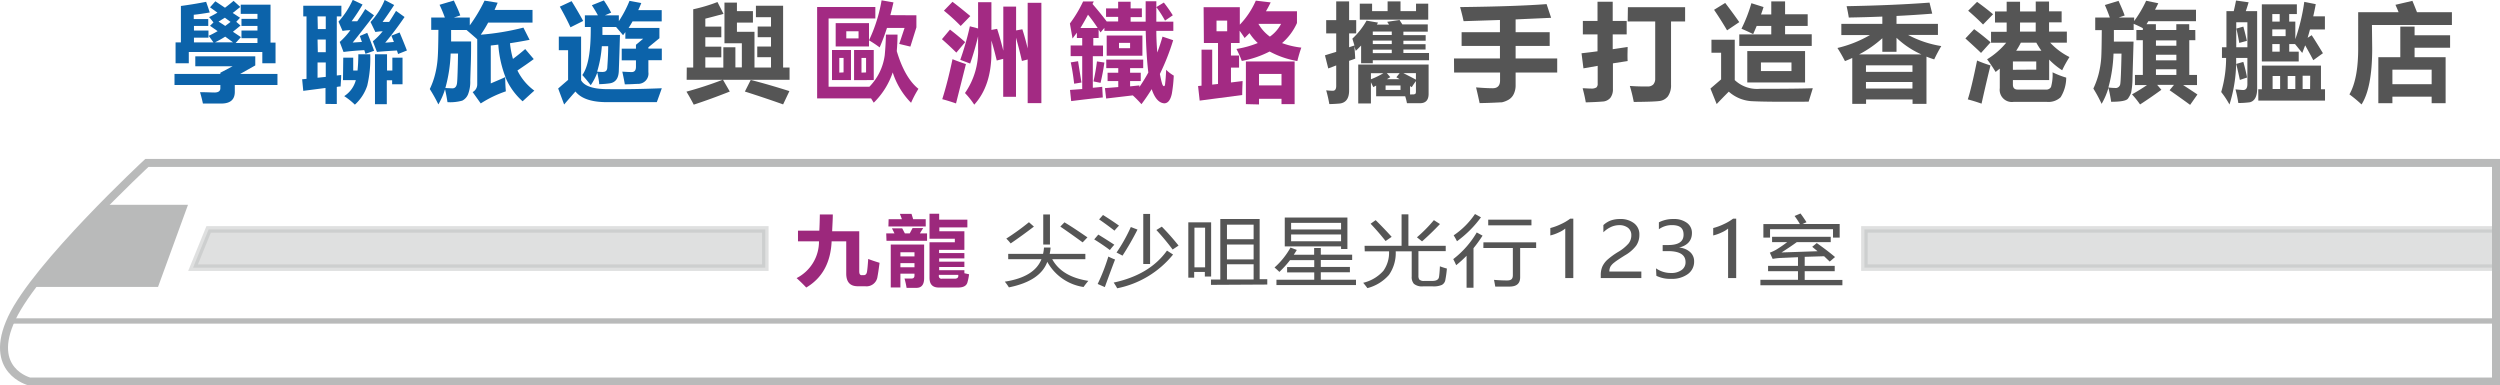
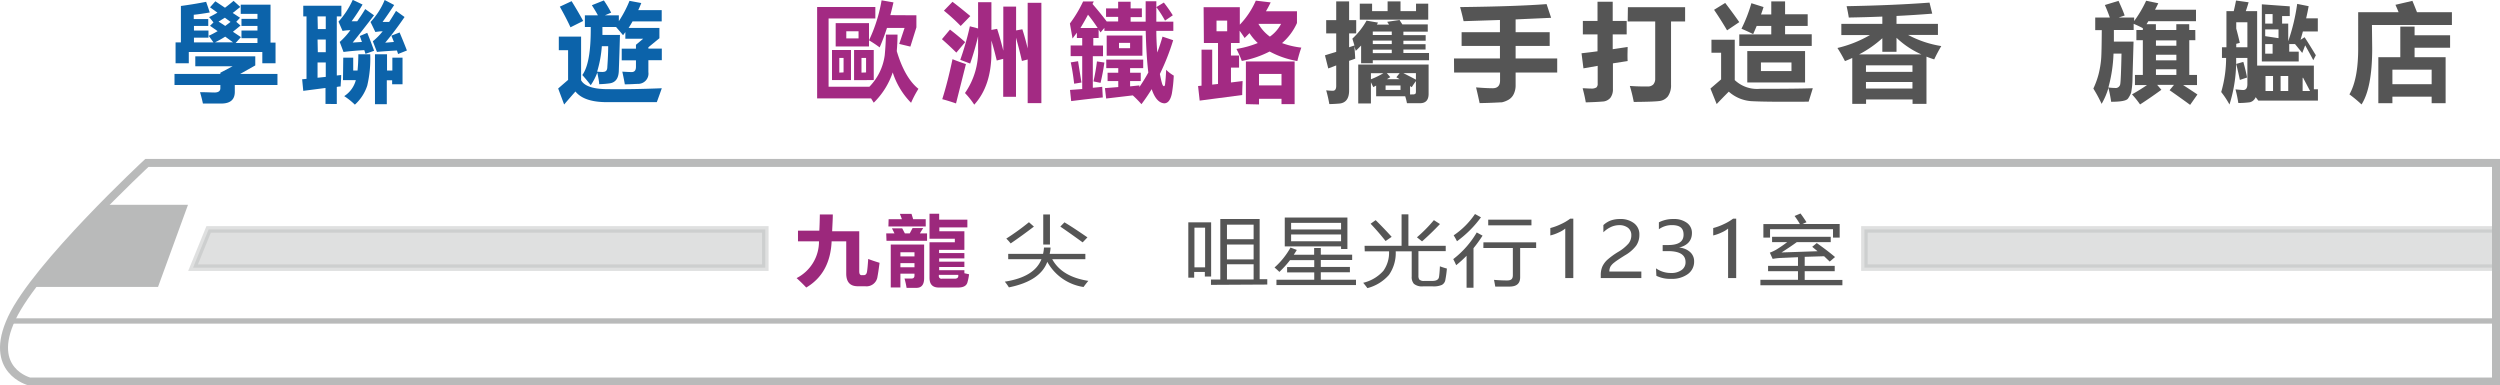
<svg xmlns="http://www.w3.org/2000/svg" id="图层_1" data-name="图层 1" viewBox="0 0 468.9 72.3">
  <defs>
    <style>.cls-1,.cls-2{fill:none;}.cls-1,.cls-2,.cls-3,.cls-4{stroke:#b9baba;stroke-miterlimit:10;}.cls-1{stroke-width:1.5px;}.cls-3,.cls-4{fill:#b9baba;stroke-width:1.23px;}.cls-4{opacity:0.45;}.cls-5{fill:#0c63aa;}.cls-6{fill:#555;}.cls-7{fill:#a32a83;}.cls-8{fill:#9c287c;}</style>
  </defs>
  <title>top-text</title>
  <path class="cls-1" d="M46.67,48.69h440.6v41H24.67s-8-2-3.34-11.89S46.67,48.69,46.67,48.69Z" transform="translate(-19.12 -18.13)" />
  <line class="cls-2" x1="1.97" y1="60.2" x2="468.15" y2="60.2" />
  <polygon class="cls-3" points="7.38 53.2 29.21 53.2 34.38 39.03 19.23 39.03 7.38 53.2" />
  <polygon class="cls-4" points="36.21 50.2 143.54 50.2 143.54 43.03 39.13 43.03 36.21 50.2" />
  <rect class="cls-4" x="349.69" y="43.03" width="118.46" height="7.17" />
  <path class="cls-5" d="M51.85,32h8.6v-.23l2.3-1.21h-7V28.7H67v1.7L64.16,32h7v2.07h-8v1.29c0,1.46-.85,2.19-2.54,2.19H57.18q-.21-1-.54-2.13c1.26,0,2.16.06,2.71.06.73,0,1.1-.27,1.1-.8v-.61h-8.6Zm.2-2V26.08h1V19.25c1.63-.22,3.21-.48,4.73-.78.21.58.43,1.23.68,2-1.05.18-2.05.33-3,.43v.8h2.72V23H55.5v.86h2.72v1.33H55.5v.89h3.66q-.39-.55-.9-1.23c.56-.26,1.12-.55,1.68-.88l-1.43-1,.65-.63c-.25-.32-.52-.67-.82-1a17.35,17.35,0,0,0,1.56-.84l-1.39-1,1-1.13,1.81,1.21c.52-.39,1.06-.82,1.61-1.29l1.26,1.14-1.42,1.13,1.37.9-.71.76.8.7c-.48.42-1,.81-1.42,1.17l1.5,1-1,1.11h4.1v-.91h-3V23.86h3V23h-3V21.67h3v-.94H64.27V19h5.59v7.12h.94V30H68.32V27.88H54.53V30ZM61.36,25a19.17,19.17,0,0,1-1.91,1.07h3.38Zm0-2,1-.76-1.06-.79-1.19.73C60.54,22.46,61,22.73,61.36,23Z" transform="translate(-19.12 -18.13)" />
  <path class="cls-5" d="M76,35.17,75.79,33l.82-.08V21.2H76v-2h7.15v2h-.86V32.29l.82-.09c0,.91-.09,1.62-.1,2.15q-.37,0-.72.09v3.19H80.17v-3Zm2.73-11.59h1.49V21.2H78.68Zm0,4.34h1.49V25.54H78.68Zm1.49,4.63v-2.7H78.68v2.86Zm4.9-10.43h1c.47-.68,1-1.44,1.5-2.29L89.27,21c-1.47,1.92-2.8,3.63-4,5.11L87,26l-.39-1.12L88,24.29q.54,1.3,1.29,3.36l-1.62.58-.22-.7c-1.66.1-3,.22-3.9.35L82.84,26a13.7,13.7,0,0,0,2-2.21,9.1,9.1,0,0,0-1.47.14l-.76-1.74a15.57,15.57,0,0,0,2.67-4.09l1.84.88C86.65,19.81,86,20.84,85.07,22.12Zm-1.62,6.82h1.87v2.42h.81c.09-.85.14-1.86.15-3.05h2.23A22,22,0,0,1,88,34.19a8.3,8.3,0,0,1-2.32,3.57,12.6,12.6,0,0,0-2-1.6,5.14,5.14,0,0,0,2.18-3H83.45Zm5.12-6.68a13.46,13.46,0,0,0,2.65-4.13l1.78.94c-.83,1.28-1.56,2.33-2.17,3.17h1.23q.59-.9,1.29-2.07L95,21.32c-1.2,1.76-2.41,3.36-3.63,4.82L93,26l-.47-1.18,1.54-.6c.38.91.84,2,1.37,3.38l-1.66.66c-.06-.22-.14-.44-.21-.66q-2.64.15-3.75.27l-.77-2A11.4,11.4,0,0,0,90.89,24c-.57,0-1,.08-1.37.13Zm6,6.68v5H92.67v-.75h-1v4.48H89.45V28.31h2.26v3.05h1V28.94Z" transform="translate(-19.12 -18.13)" />
-   <path class="cls-5" d="M103.05,37.29c-.13-.84-.28-1.65-.46-2.42a13.28,13.28,0,0,1-1.25,2.84,29.36,29.36,0,0,0-1.61-2.88,14.13,14.13,0,0,0,1-2.77,17.32,17.32,0,0,0,.48-3c.08-1,.12-2.76.14-5.33H100V21.42h2.56c-.31-.84-.63-1.63-1-2.39l2.68-.8c.57,1.21,1,2.14,1.21,2.8l-1.22.39h3v1.47A29.32,29.32,0,0,0,110,18.25l2.46.39c-.19.46-.38.91-.58,1.35H119v2.38h-8.32a22.44,22.44,0,0,1-1.39,2.27,47.74,47.74,0,0,0,8-1.33l1.16,2.29c-1.24.24-2.47.45-3.68.64a17.22,17.22,0,0,0,.56,2.94c.79-.59,1.56-1.21,2.3-1.85l1.6,1.88c-.93.7-2,1.42-3.06,2.14a10.3,10.3,0,0,0,3.17,3.78c-.74.65-1.47,1.33-2.2,2a12.54,12.54,0,0,1-3-4,21.09,21.09,0,0,1-1.56-6.63l-1.41.17v7.11c1-.44,2-.84,2.71-1.19q0,1.36.12,2.67a21.18,21.18,0,0,0-4.71,2.27l-1.52-2.13a1.63,1.63,0,0,0,.86-1.47V25.5c-.66-.59-1.33-1.17-2-1.74h-2.9l0,2.15h3.75c0,1.37,0,3-.08,4.85l-.08,2.51a6.43,6.43,0,0,1-.41,2.54,2.29,2.29,0,0,1-1.1,1.2A8.44,8.44,0,0,1,103.05,37.29Zm-.4-2.65,1.32.06c.52,0,.81-.36.88-1.07s.13-2.53.18-5.46h-1.39A27.28,27.28,0,0,1,102.65,34.64Z" transform="translate(-19.12 -18.13)" />
  <path class="cls-5" d="M133.11,34.85q4.51.06,10.14-.17c-.38,1.07-.69,1.94-.94,2.61-2.62,0-5.74,0-9.36,0-2.86,0-4.83-.66-5.9-2-.53.6-1.24,1.41-2.12,2.44l-1.12-3c.54-.47,1.15-1,1.86-1.61V27.55h-1.74V25h4.18v8.18C128.73,34.29,130.4,34.85,133.11,34.85Zm-6.78-16.5c.84,1.35,1.56,2.59,2.17,3.71l-2.38,1.19c-.5-1.09-1.16-2.38-2-3.87ZM140.73,27v.24h2.52v2.18h-2.52v2.23a1.93,1.93,0,0,1-1.86,2.21c-.48,0-1.33.08-2.56.09-.09-.58-.25-1.38-.47-2.38.16,0,.73.05,1.72.08.56,0,.84-.31.84-1V29.44h-2.67V27.26h2.67v-.73l1.35-1.13h-3.34V24.15l-.43.59c-.52-.65-1-1.17-1.31-1.55h-2.56c0,.56,0,1.06,0,1.49h3.29q-.1,3.63-.22,6.81c-.06,1.35-.62,2.1-1.68,2.27a18.17,18.17,0,0,1-2,.16c0-.52-.17-1.25-.35-2.19a10.68,10.68,0,0,1-1.23,2.38c-.47-.62-1-1.26-1.58-1.91q1.64-2.24,1.58-9h-1.1V21h2.44c-.28-.53-.66-1.16-1.13-1.89l2.25-.9a20.55,20.55,0,0,1,1.37,2.29l-1.16.5h2.6V22.1a21.45,21.45,0,0,0,2-3.81l2.21.41c-.18.46-.37.9-.57,1.33h4.4v2.11h-5.47c-.23.42-.48.83-.74,1.23h5.78V25.3Zm-8.48,4.61c.52,0,.78-.3.78-.94.11-1.53.16-2.83.16-3.88H132a22,22,0,0,1-.88,4.78C131.66,31.62,132,31.63,132.25,31.63Z" transform="translate(-19.12 -18.13)" />
-   <path class="cls-6" d="M147.93,30.79h1.21V19.87a30.11,30.11,0,0,0,4.55-1.36l1.13,2.22c-1.25.34-2.38.64-3.41.9v1.49h3v2h-3v1.76h3v2h-3v1.93h3.38V27h2.26v3.77h1.21V26.24H155V18.62h2.34v1.6h3v2.15h-3v1.72h3.29v6.7h3.1V28.86h-2.58v-2h2.58V25.11h-2.5v-2h2.5V21.36H160.9V19.21H166V30.79h1.21V33.1H154.73L156,35.3c-2.37.94-4.63,1.76-6.76,2.46-.47-.91-.93-1.72-1.37-2.44a69.26,69.26,0,0,0,6.78-2.22h-6.74Zm12,2.33c2.36.61,4.77,1.31,7.25,2.1L166,37.71q-3.3-1.18-7.17-2.41Z" transform="translate(-19.12 -18.13)" />
  <path class="cls-7" d="M185.29,24.62h2.17c0,1.11-.07,2.14-.14,3.1,1,3.39,2.4,5.75,4.06,7.07A20.2,20.2,0,0,0,190,37.41a14.28,14.28,0,0,1-3.44-5.7A14.41,14.41,0,0,1,183,37.39l-.5-.8H172.38V19.44H183.3v2.15h-8.77V34.4h7.65a10.41,10.41,0,0,0,2.88-5.91C185.17,27.34,185.25,26.05,185.29,24.62Zm-10.12,8.53V27.51h3.56v5.64Zm.69-10.68h6.25v4.38h-6.25Zm1.48,9.24V29h-.8v2.75ZM180.15,24h-2.3v1.33h2.3Zm-.84,9.16V27.51H183v5.64Zm2.25-1.44V29h-.86v2.75ZM191,21v2.26l-1.13,3.61-2.09-.5,1-3h-3.3c-.42,1.3-.88,2.52-1.37,3.65a22.22,22.22,0,0,0-2-1.33,28.24,28.24,0,0,0,2.36-7.5l2.23.39c-.19.82-.38,1.62-.59,2.39Z" transform="translate(-19.12 -18.13)" />
  <path class="cls-7" d="M197.3,23.68c.83.63,1.78,1.41,2.85,2.35L198.49,28q-1.17-1.17-2.7-2.52Zm.47,5.55c.79.32,1.63.63,2.52.92l-1.86,7.38c-.86-.3-1.72-.57-2.58-.8Q196.87,33.52,197.77,29.23Zm0-10.76c.76.57,1.88,1.46,3.34,2.67L199.31,23a37.07,37.07,0,0,0-3.15-2.87Zm8.37,5.07c.37,1.11.75,2.47,1.16,4.09V19.37h2.4v4.47l1.17-.22c.33,1,.67,2.22,1,3.6V18.66h2.57V37.47h-2.57V29.29l-1.08.27c-.28-1.26-.65-2.72-1.11-4.36V36.28h-2.4V29.17l-1.21.31c-.24-1-.56-2.29-1-3.74V28q0,6.22-3.22,9.76a14.8,14.8,0,0,0-1.74-2.18,13.78,13.78,0,0,0,2.46-8.36V24.94a52.38,52.38,0,0,1-1.49,5.11l-1.85-.7a53.57,53.57,0,0,0,1.8-6.29l1.54.41V18.54h2.5v5.2Z" transform="translate(-19.12 -18.13)" />
  <path class="cls-7" d="M237.16,25l2,.67A43,43,0,0,1,236.67,32q.18,1,.39,1.74c.1.36.23.55.37.55s.21-.19.23-.57c.08-.64.14-1.47.18-2.5a7.16,7.16,0,0,0,1.43,1.09,26,26,0,0,1-.36,3.4c-.26,1.19-.73,1.79-1.42,1.8-1-.07-1.79-.95-2.36-2.66q-.9,1.47-1.92,2.82a21.47,21.47,0,0,0-1.62-1.65l-5,.59-.23-1.95,2.5-.2V33.33h-2V31.77h2v-.86h-2.25v-1.6h6.93v1.6h-2.46v.86h2v1.56h-2v1l1.74-.18v.31a29.39,29.39,0,0,0,1.68-2.73q-.37-3-.49-7.81h-7.75v-.57l-.72.86-.36-.55v1.6h-1v1.41H226v2h-1.91v5.92c.69-.06,1.28-.12,1.76-.18l.11,2q-2.08.2-5.93.68L219.81,35l2.29-.17V28.66h-2.17v-2h2.17V25.26h-1v-1l-.82,1.09c-.15-.91-.32-1.85-.49-2.81a23.73,23.73,0,0,0,2.48-4.14h2l-.24.47c1,1.17,1.9,2.26,2.66,3.28h2.15v-.86h-2.27V19.7h2.27V18.45h2.34V19.7h2.11v1.64h-2.11v.86H234c0-1.2,0-2.48,0-3.83h2c0,1.39,0,2.67,0,3.83h3.19v1.72H236c0,1.62.1,3,.18,4.06Q236.74,26.49,237.16,25Zm-15.84,4.61c.13.81.34,2.15.64,4l-1.37.22c-.2-1.68-.42-3-.64-4Zm1.85-8.69c-.43.81-.9,1.63-1.4,2.46H225A28,28,0,0,0,223.17,20.87Zm1.7,8.73,1.39.21q-.27,1.92-.72,3.81l-1.33-.27A36.46,36.46,0,0,0,224.87,29.6Zm1.82-4.86h6.7v3.79h-6.7Zm4.39,2.38v-1H229v1Zm6.33-8.56A25.55,25.55,0,0,1,239.09,21l-1.46,1A20.21,20.21,0,0,0,236,19.46Z" transform="translate(-19.12 -18.13)" />
  <path class="cls-7" d="M244.87,19.48h6.79v3.28a15.42,15.42,0,0,0,3-4.51l2.79.33c-.28.58-.57,1.13-.89,1.66h5.82v2.21a10.81,10.81,0,0,1-2.8,3.76,15.27,15.27,0,0,0,3.62.85q-.37,1-.75,2.52a16.92,16.92,0,0,1-5.2-1.79,18.61,18.61,0,0,1-5.22,1.77,20.54,20.54,0,0,0-1-2.25,18.26,18.26,0,0,0,4-1.11,9.87,9.87,0,0,1-1.56-1.86c-.29.31-.6.62-.91.92-.16-.26-.47-.72-.94-1.37V26.2H250v2.34h1.52v2.27H250V33.6l2.18-.27c0,.33-.06,1.2-.07,2.62L244.13,37l-.3-2.73.65-.07V27.45h2V34l1.09-.12V26.2h-2.65ZM247.29,24h2V22h-2Zm5.51,13.66v-8h9.14v8h-2.46v-1h-4.22v1.06ZM257.3,25a6.78,6.78,0,0,0,2.1-2.39h-4.25A7.67,7.67,0,0,0,257.3,25ZM259.48,32h-4.22v2.15h4.22Z" transform="translate(-19.12 -18.13)" />
  <path class="cls-6" d="M281.64,21.88c0,.08.21.36.51.83h4.76v1.36h-4.57v.65h4.18v1.05h-4.18v.65h4.16v1h-4.16v.65h4.81v1.36H276.6V30h-2.19V26.67c-.32.34-.65.66-1,1-.09-.32-.18-.61-.26-.88.07.88.12,1.66.16,2.34l-1.15.41v5.57c0,1.5-.61,2.31-1.78,2.44-.72.06-1.36.1-1.93.1a25.11,25.11,0,0,0-.59-2.58,11,11,0,0,0,1.25.08q.63,0,.63-.9V30.4l-1.49.57-.62-2.46c.71-.23,1.42-.44,2.11-.65V24.4h-1.88V21.9h1.88V18.39h2.42V21.9h1.33v2.5h-1.33V27c.32-.12.65-.23,1-.33q-.21-.72-.39-1.29A13.84,13.84,0,0,0,275.43,22l2.15.37-.22.38h2.29l-.35-.53Zm-5.39,15.65h-2.38V30.24h13.2v5.49c0,1.16-.53,1.75-1.6,1.76l-2.46,0a10.91,10.91,0,0,0-.33-1.31h-5.45v-2l-.53.29c-.12-.23-.27-.54-.45-.92Zm.22-17.31h2.91V18.39h2.42v1.83h2.91v-1.4H287v3H274.16v-3h2.31ZM276.25,33a15.72,15.72,0,0,0,2.34-1.14h-2.34Zm.35-8.3h3.56v-.65H276.6Zm0,1.7h3.56v-.65H276.6Zm0,1.7h3.56v-.65H276.6ZM281.8,35v-.84H279V35Zm-1.92-2.4-.64.39h2.42l-.64-.37.62-.77h-2.4Zm4.81-.75h-2.35c.89.45,1.67.85,2.35,1.22Zm-.33,3.95c.22,0,.33-.14.33-.47v-2c-.31.44-.58.83-.78,1.15a2.92,2.92,0,0,1-.32-.21v1.58C283.89,35.84,284.15,35.84,284.36,35.83Z" transform="translate(-19.12 -18.13)" />
  <path class="cls-6" d="M291.83,29.09h8.62V26.75h-7.19V24.17h7.19V21.88l-6.82.22c-.14-.69-.36-1.57-.65-2.64q10.65-.13,16.22-.56l.85,2.57-6.66.3v2.4h6.39v2.58h-6.39v2.34h7.8v2.64h-7.8v2.36a3.73,3.73,0,0,1-.35,1.67A2.43,2.43,0,0,1,302,36.87a4.46,4.46,0,0,1-1.18.45c-.32,0-1.72.11-4.18.15-.24-1.11-.46-2.09-.67-2.95,1.34.11,2.38.16,3.11.16.92,0,1.39-.48,1.39-1.45v-1.5h-8.62Z" transform="translate(-19.12 -18.13)" />
  <path class="cls-6" d="M316,22.06h2.75V18.45h2.85v3.61h2.62v2.52h-2.62v2.78l2.8-.42c0,.68-.06,1.56,0,2.64l-2.76.43v4.78a2.64,2.64,0,0,1-.48,1.69,2.05,2.05,0,0,1-1.52.7q-1,.09-3.09.15c-.13-.79-.33-1.68-.59-2.65.51,0,1,.06,1.57.06a1.75,1.75,0,0,0,1-.2.9.9,0,0,0,.25-.74V30.48l-2.67.47-.36-2.83c.91-.1,1.92-.22,3-.37V24.58H316Zm8.45-2.58h10.73v2.68h-2.64V34a3.58,3.58,0,0,1-.59,2.2,2.4,2.4,0,0,1-1.7.89c-.73.09-2.3.14-4.7.16-.21-1.09-.46-2.09-.74-3,.88.06,1.73.1,2.56.1h.85a1.39,1.39,0,0,0,1-.39,1.64,1.64,0,0,0,.35-1.13V22.16h-5.16Z" transform="translate(-19.12 -18.13)" />
  <path class="cls-6" d="M359.13,34.68l-.78,2.52q-7.59.06-10.37-.08a7.09,7.09,0,0,1-4.61-1.8c-.89.89-1.64,1.66-2.27,2.33l-1.17-2.91,2-1.72v-5h-1.81V25.58h4.37v7.57a6.09,6.09,0,0,0,4.69,1.64C353.49,34.79,356.8,34.76,359.13,34.68Zm-16.43-16q1.47,1.92,2.64,3.6l-2.29,1.54q-1.17-2-2.44-3.85Zm2.64,5.9h6V23h-2.74c-.22.54-.44,1.05-.66,1.52-.64-.31-1.37-.66-2.19-1a27.88,27.88,0,0,0,1.86-4.79l2.28.72c-.15.49-.31.95-.47,1.39h1.92V18.39h2.59v2.42h4.24V23h-4.24v1.56h5v2.19H345.34Zm1.5,3.13h10.84v5.89H346.84Zm8.29,2.14H349.4v1.61h5.73Z" transform="translate(-19.12 -18.13)" />
  <path class="cls-6" d="M366.53,37.61V29c-.45.21-.9.41-1.37.59a28,28,0,0,0-1.41-2.46,22.21,22.21,0,0,0,6.09-2.42h-5.36V22.61h7.69V21.24c-2,.08-4.13.14-6.29.18-.11-.71-.25-1.42-.41-2.13q8.76-.16,15.55-.67l.51,2.07c-2.16.17-4.39.32-6.7.43v1.49h7.77v2.07H377a19.7,19.7,0,0,0,6.23,2.09c-.49.82-.93,1.65-1.33,2.5-.5-.16-1-.33-1.45-.52v8.86h-2.61v-.82h-8.72v.82Zm1.29-9.28h11.67a16.51,16.51,0,0,1-4.66-3.11v2.62h-2.66V25.3A21,21,0,0,1,367.82,28.33Zm10,2.05h-8.72v1.23h8.72Zm-8.72,4.36h8.72V33.51h-8.72Z" transform="translate(-19.12 -18.13)" />
-   <path class="cls-6" d="M389.39,23.6q1.49,1.08,3.09,2.46l-1.8,2c-.4-.41-1.38-1.31-2.93-2.72Zm.55,5.88a22.67,22.67,0,0,0,2.52.92q-.73,2.9-1.68,7.17c-.85-.3-1.7-.57-2.58-.8Q388.89,34.64,389.94,29.48Zm0-11c1.1.79,2.09,1.56,3,2.32l-1.88,1.93c-.85-.87-1.79-1.73-2.79-2.59Zm11-.06h2.5v1.83h2.36v2.07h-2.36v1.74h3.34v2.07h-3.13a12.67,12.67,0,0,0,3.62,2.7,22.27,22.27,0,0,0-1.37,2.48,13.76,13.76,0,0,1-2.44-2v3.84h-6.8v.84c0,.63.3.94.9.94h5.25a1,1,0,0,0,1-.49,8.53,8.53,0,0,0,.29-2.75,16.16,16.16,0,0,0,2.56,1,7,7,0,0,1-1.05,3.68,3.35,3.35,0,0,1-2.58.87h-6.25a2.28,2.28,0,0,1-2.58-2.57V31l-.78.63a28.67,28.67,0,0,0-1.6-2.38,14.46,14.46,0,0,0,3.59-3.11h-2.85V24.09h2.93V22.35h-2.19V20.28h2.19V18.45H398v1.83h2.95Zm.1,12.77V29.66h-4.38v1.56Zm-3.76-3.55H402a15.4,15.4,0,0,1-.95-1.51h-2.9A13.66,13.66,0,0,1,397.26,27.67Zm.71-3.58h2.95V22.35H398Z" transform="translate(-19.12 -18.13)" />
  <path class="cls-6" d="M430.88,25.67h-1.14v6.51h1.45v1.91h-2.6c.81.52,1.71,1.11,2.68,1.76L429.9,37.8c-1.13-.83-2.42-1.75-3.85-2.75l.82-1h-3.15l.79.92c-1.38,1-2.72,1.93-4,2.75A18.1,18.1,0,0,0,419,35.83c1-.57,1.95-1.15,2.8-1.74h-2.25V32.18h1.48V25.67h-1.21V23.76h1.21v-.35c-.59-.31-1.16-.58-1.72-.81v1.16H415.6l0,2.17h3.69l-.2,6.88a14,14,0,0,1-.26,2.71,4.44,4.44,0,0,1-.59,1.1q-.42.6-3.15.6-.19-1.28-.51-2.61a13.37,13.37,0,0,1-1.28,3,26.59,26.59,0,0,0-1.55-2.87,15.59,15.59,0,0,0,1-2.77,18,18,0,0,0,.46-2.77c.07-.86.1-2.67.12-5.42h-1.23V21.42h2.74c-.27-.77-.58-1.55-.93-2.35l2.56-.78c.55,1.19.93,2.1,1.15,2.75l-1.13.38h2.91v.66a21.5,21.5,0,0,0,2.25-3.81l2.28.47c-.2.42-.4.82-.61,1.21H431V22.1h-8.93c-.11.19-.23.38-.35.57h1.76v1.09h3.83V22.67h2.42v1.09h1.14Zm-16.31,8.87a12.14,12.14,0,0,0,1.22.09.87.87,0,0,0,1-.7c.09-.47.17-2.38.24-5.74h-1.5A27.43,27.43,0,0,1,414.57,34.54Zm8.92-7.83h3.83v-1h-3.83Zm0,2.73h3.83V28.39h-3.83Zm0,2.74h3.83V31.12h-3.83Z" transform="translate(-19.12 -18.13)" />
-   <path class="cls-6" d="M438.51,18.23l2.36.33c-.16.55-.33,1.1-.53,1.66h2.13V34.78c0,1.45-.47,2.3-1.36,2.53a16.58,16.58,0,0,1-2.17.14,25.07,25.07,0,0,0-.53-2.56c.74.08,1.22.12,1.45.12q.78,0,.78-1.11V29h-2.11a27,27,0,0,1-1.25,8.73,16.58,16.58,0,0,0-1.55-2.34,23,23,0,0,0,.92-6.39h-.78V27h.84V20.22h1.37C438.23,19.59,438.38,18.92,438.51,18.23Zm2.13,4.08h-2.09V27h2.09Zm-.76,7.43c.31,1.1.54,2.08.7,2.93l-1.35.45c-.21-1-.44-2-.68-3Zm0-6.62c.24.85.46,1.75.67,2.67l-1.43.39c-.21-1.16-.39-2.06-.54-2.69Zm2.8,11.75h.68V30.44h11.08v4.43h.76V37H442.69Zm7.24-15.93v1.83h-1.44v1.41h1.15v3.3a36.28,36.28,0,0,0,1.68-7l2.15.43c-.14.79-.3,1.55-.47,2.28h2.19v2.46h-2.8c-.14.54-.29,1.06-.44,1.57l.76-.49c.66,1,1.36,2.15,2.11,3.38L453,29.42c-.48-.93-1-1.86-1.52-2.79l-.55,1.43-1.35-1.66h-1.09v1.42h1.78v1.84h-6.92V18.94Zm-4.61,3.24h1.39V20.77h-1.39Zm2.5,2.73V23.64h-2.5v1.27Zm-2.5,2.91h1.39V26.4h-1.39Zm.06,7h1.41V32.39h-1.41Zm2.83,0h1.43V32.39h-1.43Zm4.22-2.48H451v2.48h1.4Z" transform="translate(-19.12 -18.13)" />
+   <path class="cls-6" d="M438.51,18.23l2.36.33c-.16.55-.33,1.1-.53,1.66h2.13V34.78c0,1.45-.47,2.3-1.36,2.53a16.58,16.58,0,0,1-2.17.14,25.07,25.07,0,0,0-.53-2.56c.74.08,1.22.12,1.45.12q.78,0,.78-1.11V29h-2.11a27,27,0,0,1-1.25,8.73,16.58,16.58,0,0,0-1.55-2.34,23,23,0,0,0,.92-6.39h-.78V27h.84V20.22h1.37C438.23,19.59,438.38,18.92,438.51,18.23Zm2.13,4.08h-2.09V27h2.09Zm-.76,7.43c.31,1.1.54,2.08.7,2.93l-1.35.45c-.21-1-.44-2-.68-3m0-6.62c.24.85.46,1.75.67,2.67l-1.43.39c-.21-1.16-.39-2.06-.54-2.69Zm2.8,11.75h.68V30.44h11.08v4.43h.76V37H442.69Zm7.24-15.93v1.83h-1.44v1.41h1.15v3.3a36.28,36.28,0,0,0,1.68-7l2.15.43c-.14.79-.3,1.55-.47,2.28h2.19v2.46h-2.8c-.14.54-.29,1.06-.44,1.57l.76-.49c.66,1,1.36,2.15,2.11,3.38L453,29.42c-.48-.93-1-1.86-1.52-2.79l-.55,1.43-1.35-1.66h-1.09v1.42h1.78v1.84h-6.92V18.94Zm-4.61,3.24h1.39V20.77h-1.39Zm2.5,2.73V23.64h-2.5v1.27Zm-2.5,2.91h1.39V26.4h-1.39Zm.06,7h1.41V32.39h-1.41Zm2.83,0h1.43V32.39h-1.43Zm4.22-2.48H451v2.48h1.4Z" transform="translate(-19.12 -18.13)" />
  <path class="cls-6" d="M464.05,27.22q0,7.37-2,10.5a25,25,0,0,0-2.27-1.89c1.14-2,1.68-5,1.64-9V20.42H469c-.19-.48-.39-.94-.59-1.39l3.18-.74c.29.68.57,1.39.86,2.13H479v2.4h-15Zm5.27-4.1H472v1.62h6.66v2.34H472v1.78h5.82v8.63H475.2V36.26h-7.36v1.23H465.2V28.86h4.12Zm5.88,8.08h-7.36v2.72h7.36Z" transform="translate(-19.12 -18.13)" />
  <path class="cls-8" d="M172.89,58.36h2.43c0,1-.08,2-.12,3.14h5.08V69c0,.52.15.77.51.74h.33c.34,0,.55-.22.62-.67s.15-1.23.22-2.37q.91.35,2.13.72c-.15,1.18-.28,2.05-.39,2.6a2.07,2.07,0,0,1-2.3,1.8H180c-1.45,0-2.17-.8-2.16-2.42v-6H175.1q-.27,6-4.76,8.66c-.54-.58-1.15-1.17-1.81-1.77a7.7,7.7,0,0,0,4.2-6.89h-3.94v-2h4C172.85,60.38,172.87,59.34,172.89,58.36Z" transform="translate(-19.12 -18.13)" />
  <path class="cls-8" d="M185.34,61.91h1.55l-.47-.95h1.92l.5.95h.91c.2-.37.37-.69.53-1h2c-.16.24-.37.56-.62,1H193v1.38h-7.61Zm.45-2.67h2.49c-.12-.33-.24-.66-.38-1h2.18c.06.17.16.5.31,1h2.36V60.6h-7ZM188,72.05h-1.81V64h6.26V70.3c0,1.2-.47,1.81-1.42,1.82h-1.87a15.41,15.41,0,0,0-.39-1.75c.58,0,1,0,1.34,0s.53-.19.53-.57v-.34H188Zm2.64-6.61H188v.78h2.64ZM188,68.26h2.64v-.78H188Zm12.56-8.93v1.45h-5.26v.73H200V65h-4.75v.6H200v1h-4.73v.61H200v1h-4.73v.6H200v.57l.88.19a9.77,9.77,0,0,1-.28,1.42c-.15.72-.74,1.07-1.79,1.07h-3.62c-1.16,0-1.73-.61-1.73-1.83V63.57h4.75v-.66h-4.75V58.22h1.81v1.11ZM195.83,70.4h2.36c.41,0,.64-.16.67-.48a2,2,0,0,1,0-.24h-3.65v.16A.5.5,0,0,0,195.83,70.4Z" transform="translate(-19.12 -18.13)" />
  <path class="cls-6" d="M223.25,70.81c-.31.36-.61.75-.9,1.15a9.33,9.33,0,0,1-6.8-4.72c-.88,2.41-3.29,4-7.2,4.79a8.77,8.77,0,0,0-.77-1.07c3.76-.59,6-2,6.88-4.22h-6.24v-1h6.54a8.37,8.37,0,0,0,.17-1.18h1.23c0,.41-.09.81-.16,1.18h6.69v1h-6.22C217.71,69,220,70.3,223.25,70.81Zm-11.14-11,.93.82c-1.45,1.11-2.91,2.17-4.36,3.16a7.93,7.93,0,0,0-.82-.91A46,46,0,0,0,212.11,59.81Zm2.68-1.45h1.26V64h-1.26Zm3.2,2.27.78-.8c1.67,1,3.1,2,4.31,2.82l-.9.94Q220,62,218,60.63Z" transform="translate(-19.12 -18.13)" />
-   <path class="cls-6" d="M225.12,62.13c1,.61,2,1.24,3,1.9-.3.34-.58.66-.83,1-.93-.7-1.91-1.36-2.94-2ZM227,66.25c.42.21.85.4,1.26.56q-.72,1.86-1.92,5.17L225,71.39A36,36,0,0,0,227,66.25Zm-1-7.8c1,.63,2,1.28,3,2-.34.35-.63.67-.85.94-.9-.7-1.86-1.41-2.88-2.11Zm2,12.68q6.75-1.45,10-6l1.14.74a18,18,0,0,1-10.48,6.33A11.06,11.06,0,0,0,228,71.13Zm.55-5.65a30.75,30.75,0,0,0,2.67-4.77l1.25.48a53.42,53.42,0,0,1-2.81,4.89Q229.1,65.78,228.51,65.48Zm5-7.22h1.28v9.38h-1.28Zm2.48,3,1-.62a46.31,46.31,0,0,1,3.14,3.55l-1.11.74A45.14,45.14,0,0,0,236,61.26Z" transform="translate(-19.12 -18.13)" />
  <path class="cls-6" d="M242,59.83h4.28V70H245.1v-.86h-2v1.07H242Zm3.15,1h-2v7.44h2Zm1.1,10.73v-1H248V59.21h7.38V70.5h1.43v1Zm8-11.29h-5V63h5Zm-5,6.51h5V64h-5Zm0,3.77h5V67.7h-5Z" transform="translate(-19.12 -18.13)" />
  <path class="cls-6" d="M258.53,70.6h7.09V69.22h-5.09v-1h5.09v-1.3h-4.54a19,19,0,0,1-2,2.21c-.25-.25-.56-.53-.91-.83a14.33,14.33,0,0,0,3-3.74l1.18.45c-.18.31-.38.61-.57.9h3.82V64.65h1.25V65.9h5.88v1h-5.88v1.3h5.46v1h-5.46V70.6h6.6v1H258.53Zm1.56-11.67h11.75v5.9h-1.19v-.49H260.09Zm10.56,1h-9.37v1.24h9.37Zm-9.37,3.45h9.37V62.1h-9.37Z" transform="translate(-19.12 -18.13)" />
  <path class="cls-6" d="M275.06,64.23H282v-5.9h1.28v5.9h7v1h-5.12V69.8a1.34,1.34,0,0,0,.15.74,1.16,1.16,0,0,0,.93.28h1.54c.75,0,1.16-.25,1.24-.74s.13-1.18.17-2a13.54,13.54,0,0,0,1.31.42,19.37,19.37,0,0,1-.28,2.07,1.31,1.31,0,0,1-.67,1,3.89,3.89,0,0,1-1.71.27H286a2.35,2.35,0,0,1-1.69-.48,1.9,1.9,0,0,1-.41-1.37V65.27h-3a7.17,7.17,0,0,1-1.26,4.41,8,8,0,0,1-4.05,2.49c-.21-.29-.47-.62-.79-1a7.3,7.3,0,0,0,3.79-2.25,5.85,5.85,0,0,0,1.06-3.65h-4.56Zm1.13-4.14.95-.67q1.58,1.56,3,3.13l-1.14.79C278.08,62.17,277.14,61.09,276.19,60.09Zm8.69,2.55a27.53,27.53,0,0,0,3.18-3.22l1.14.73q-1.56,1.66-3.36,3.25Z" transform="translate(-19.12 -18.13)" />
  <path class="cls-6" d="M291.69,66.73a17.44,17.44,0,0,0,4.41-5l1.09.6a24.81,24.81,0,0,1-1.7,2.35V72.1h-1.3v-6a20.23,20.23,0,0,1-1.95,1.77C292.07,67.48,291.89,67.1,291.69,66.73Zm.08-4.46a14.84,14.84,0,0,0,4-4l1.12.62a20.39,20.39,0,0,1-4.5,4.49C292.21,63,292,62.64,291.77,62.27Zm5.58,1.31h9.89v1.06h-3v5.49c0,1.17-.65,1.75-2,1.75l-2.67,0c-.06-.37-.14-.79-.23-1.26.81.07,1.63.11,2.45.11s1.08-.32,1.08-1V64.64h-5.53Zm.9-4.25h8.11v1.06h-8.11Z" transform="translate(-19.12 -18.13)" />
  <path class="cls-6" d="M312.7,70.28V61a5.21,5.21,0,0,1-1.22.73,7.75,7.75,0,0,1-1.58.56V60.9a10.85,10.85,0,0,0,2.05-.76,9.07,9.07,0,0,0,1.68-1h.58V70.28Z" transform="translate(-19.12 -18.13)" />
  <path class="cls-6" d="M325.09,62.24a1.7,1.7,0,0,0-.62-1.38,2.61,2.61,0,0,0-1.68-.5,3.8,3.8,0,0,0-1.51.34,5,5,0,0,0-1.43,1V60.35a4.18,4.18,0,0,1,1.34-.85,5.05,5.05,0,0,1,1.77-.29,4.09,4.09,0,0,1,2.64.79,2.58,2.58,0,0,1,1,2.14,3.54,3.54,0,0,1-.61,2.08,7,7,0,0,1-2.1,1.8c-1,.63-1.68,1.08-2,1.35a2.66,2.66,0,0,0-.72.78,1.94,1.94,0,0,0-.2.91h6v1.22h-7.61v-.54a4,4,0,0,1,.29-1.6,4,4,0,0,1,.94-1.28,13.94,13.94,0,0,1,2.05-1.49,7.77,7.77,0,0,0,1.94-1.58A2.46,2.46,0,0,0,325.09,62.24Z" transform="translate(-19.12 -18.13)" />
  <path class="cls-6" d="M329.72,68.46a4.8,4.8,0,0,0,2.81.87,3.21,3.21,0,0,0,2-.56,1.74,1.74,0,0,0,.73-1.48c0-1.37-1.1-2.06-3.29-2.06h-1V64.09h1c2,0,2.92-.65,2.92-1.94s-.74-1.8-2.23-1.8a4.14,4.14,0,0,0-2.4.78v-1.3a5.85,5.85,0,0,1,2.78-.62,4,4,0,0,1,2.48.72,2.29,2.29,0,0,1,.94,1.89c0,1.43-.81,2.34-2.42,2.75v0a3.42,3.42,0,0,1,2.07.83,2.29,2.29,0,0,1,.76,1.76,2.85,2.85,0,0,1-1.17,2.37,5,5,0,0,1-3.13.9,5.86,5.86,0,0,1-2.78-.57Z" transform="translate(-19.12 -18.13)" />
  <path class="cls-6" d="M343.24,70.28V61a5.1,5.1,0,0,1-1.21.73,7.75,7.75,0,0,1-1.58.56V60.9a10.85,10.85,0,0,0,2.05-.76,9.07,9.07,0,0,0,1.68-1h.58V70.28Z" transform="translate(-19.12 -18.13)" />
  <path class="cls-6" d="M349.3,70.61h7.05V69h-5.61V68h5.61V66.37l-3.19.14a10.36,10.36,0,0,0-1.56.18l-.53-1.17a7.85,7.85,0,0,0,1.26-.6c.74-.46,1.41-.92,2-1.38h-2.84v-1h11v1h-6.36c-.83.61-1.79,1.25-2.87,1.94l6.76-.23-1-.83.85-.7q2,1.4,3.43,2.62l-1,.85-1.05-1-3.64.11V68h5.63v1h-5.63v1.64h7.07v1H349.3Zm.56-10.46h6.85a15,15,0,0,0-1-1.51l1.11-.47c.39.51.76,1.06,1.13,1.64l-.78.34h7v2.54h-1.25V61.12H351.11v1.57h-1.25Z" transform="translate(-19.12 -18.13)" />
</svg>